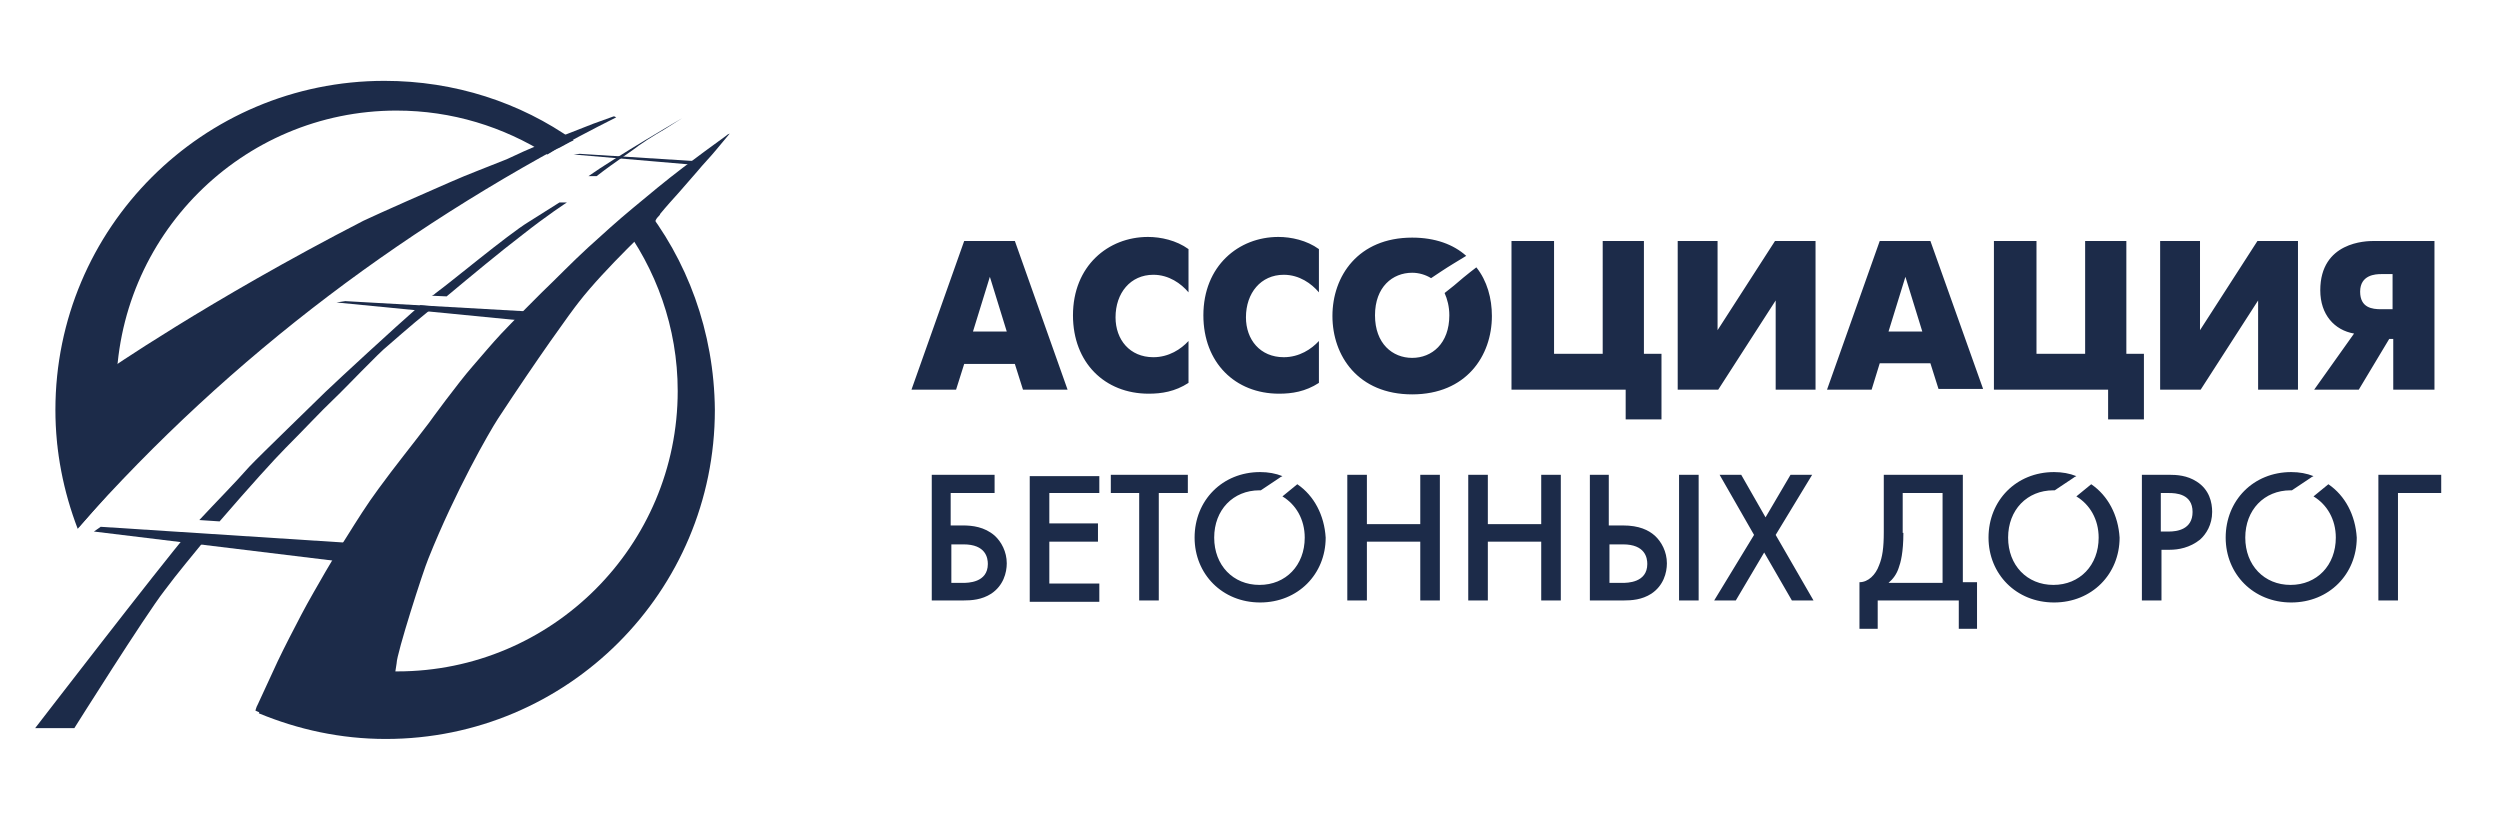
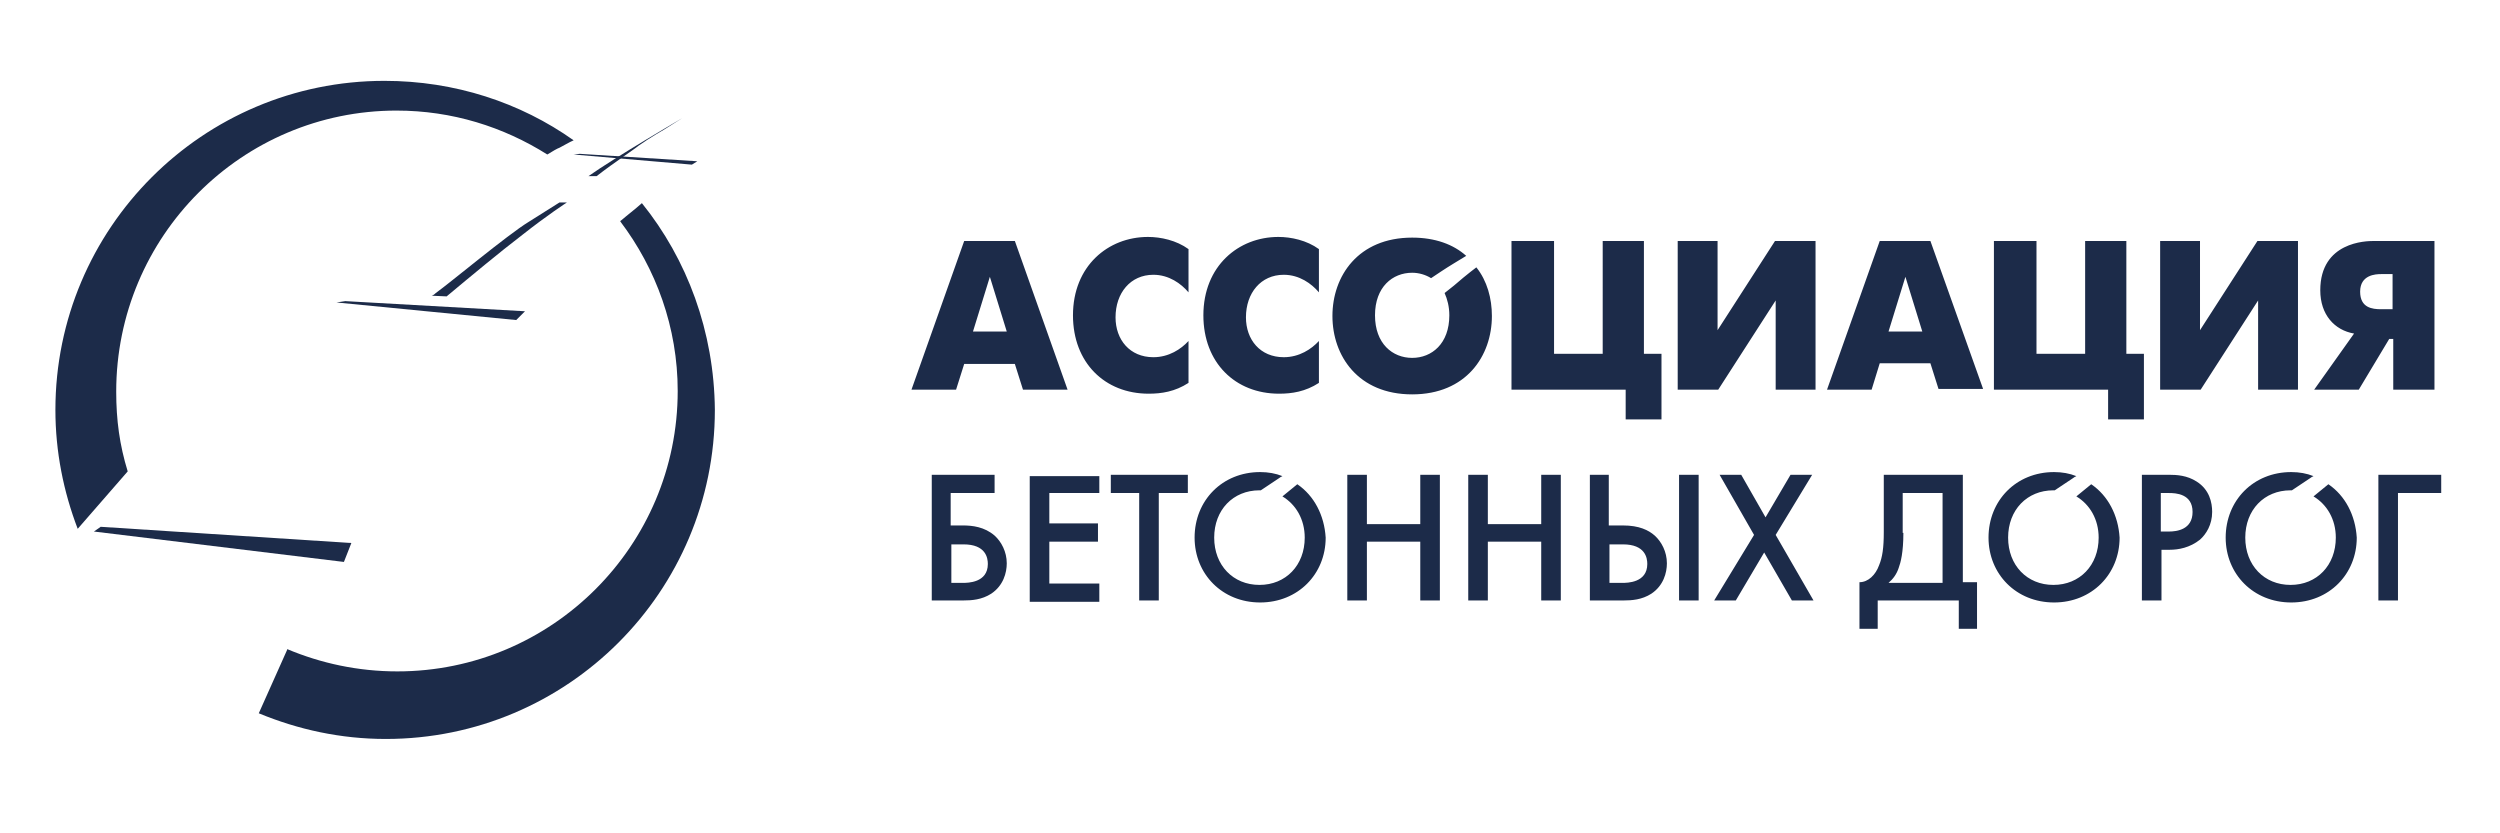
<svg xmlns="http://www.w3.org/2000/svg" width="300" height="100" viewBox="180 310 370 110">
  <style>
        .st0,.st1{fill:#1c2b49}.st1{fill-rule:evenodd;clip-rule:evenodd}
    </style>
  <path class="st0" d="M275 333.4c-1 .9-2.2 1.8-3 2.5-.1.1-.2.1-.2.2 5.3 7 8.5 15.7 8.5 25.1 0 22.9-18.6 41.5-41.5 41.5-5.8 0-11.3-1.2-16.3-3.3v.1l-4.2 9.4c5.8 2.4 12.1 3.8 18.8 3.8 26.9 0 48.7-21.8 48.7-48.7-.1-11.6-4.1-22.3-10.8-30.6zm-36.3-13.7c8.2 0 15.8 2.4 22.3 6.5.8-.5 1.5-.9 1.8-1 .6-.3 1.4-.8 2.1-1.1-7.9-5.6-17.6-8.8-28-8.8-26.9 0-48.7 21.8-48.7 48.7 0 6.2 1.2 12.1 3.3 17.6l7.4-8.5c-1.2-3.9-1.7-7.6-1.7-11.8 0-23 18.6-41.6 41.5-41.6z" />
  <polygon class="st0" points="265.8,326.1 283.2,327.2 282.4,327.7 264.9,326.2" />
  <path class="st0" d="M267.1 329.4h1.2c2.7-2.1 5.5-3.9 6.2-4.5 1.7-1.2 3.8-2.4 3.8-2.4l2.7-1.7s-10.1 5.9-13.9 8.6z" />
  <path class="st1" d="M246.1 347.2c3.6-3 7.8-6.5 11.2-9.1 3.8-3 6.6-4.8 6.6-4.8h-1.1s-1.6 1-4.6 2.9c-3.1 1.9-11.6 9-13.7 10.5-.1.1-.3.3-.6.4l2.2.1z" />
  <polygon class="st0" points="231.1,347.9 257.7,349.4 256.4,350.7 229.8,348.1" />
-   <path class="st1" d="M270.7 320.6c-1.3.5-2.6.9-3.8 1.4l-6.9 2.7c-1.8.7-3.3 1.4-5 2.2-2.7 1.1-5.7 2.2-8.4 3.4-2.1.9-10.7 4.7-12.8 5.7-23.1 11.9-38.2 22.4-38.2 22.4l-6.7 5.4c-.1 3-.7 3.3-.2 6.3.3 1.7.6 3.4 1 5.1.2 1.1.6 2.1.9 3.2.3.9.7 1.8 1.1 2.9 22.6-25.5 49.3-45.4 79.5-60.6-.2-.1-.3-.2-.5-.1zm-32 80.9c0-1.4 3.9-13.6 4.7-15.5 4-10 9-18.7 10.3-20.7 5.9-9 10.8-15.8 12-17.3 3.8-4.9 11.3-11.9 11.3-11.9 0-.2.2-.5.6-.9 0 0 .1-.1.1-.2.9-1.1 1.9-2.2 2.8-3.2.9-1 1.8-2.1 2.7-3.1.9-1.1 1.9-2.1 2.8-3.2.7-.8 1.3-1.6 2-2.4-.2.1-.3.1-.5.3-2.2 1.6-4.4 3.2-6.5 4.8-2.5 1.9-4.9 3.9-7.3 5.9-2.3 1.9-4.5 3.9-6.7 5.9-2.4 2.2-4.6 4.5-6.9 6.7-2 2-4 4-5.9 6-1.5 1.6-2.9 3.3-4.3 4.9-2.1 2.4-6.2 8-6.4 8.3-2.5 3.3-5.1 6.5-7.5 9.8-1.7 2.3-3.2 4.7-4.7 7.1-1.1 1.7-2.1 3.4-3.1 5.1-1.2 2.1-2.5 4.3-3.6 6.4-1.2 2.3-2.4 4.6-3.5 6.9-1 2.2-2 4.3-3 6.5-.1.1-.3.8-.3.8s.4.2.7.3c.4.1.6.2 1 .4 2.3.9 4.4 1.5 6.5 1.9 1.6.4 3.2.6 4.9.9 0 0 1.7.3 6 .4.1.2 1.8-10.8 1.8-10.9zm3.5-53c-4.1 3.6-11.9 10.8-14 12.8-1.6 1.6-9.7 9.4-11.3 11.1-2.2 2.5-4.8 5.1-7.4 7.9l3 .2c4.4-5.1 8.2-9.3 9.8-10.9 2.7-2.7 5.1-5.3 7.1-7.2 1.6-1.5 6.7-6.9 8-7.9.5-.4 2.9-2.6 6.5-5.5.1-.1.3-.2.4-.3l-2.1-.2zm-34.5 33.9c-3.7 4.3-22.5 28.7-22.5 28.7h5.8s10.5-16.7 13.3-20.3c2-2.7 4.3-5.4 6.4-8l-3-.4z" />
  <polygon class="st0" points="194.9,381.3 232,383.7 230.9,386.5 193.9,382" />
  <path class="st0" d="M322.7 339h7.5l7.8 22h-6.6l-1.2-3.8h-7.5l-1.2 3.8h-6.6l7.8-22zm1.3 13.4h5l-2.5-8.1-2.5 8.1zm31.9 7.6c-2 1.3-4 1.6-5.9 1.6-6.5 0-11.2-4.6-11.2-11.6 0-7.3 5.2-11.6 11.1-11.6 1.9 0 4.2.5 6 1.8v6.4c-1.1-1.3-2.9-2.6-5.2-2.6-3.4 0-5.6 2.7-5.6 6.3 0 3.3 2.1 5.9 5.6 5.9 2.3 0 4.1-1.2 5.2-2.4v6.2zm19.3 0c-2 1.3-4 1.6-5.9 1.6-6.5 0-11.2-4.6-11.2-11.6 0-7.3 5.2-11.6 11.1-11.6 1.9 0 4.2.5 6 1.8v6.4c-1.1-1.3-2.9-2.6-5.2-2.6-3.4 0-5.6 2.7-5.6 6.3 0 3.3 2.1 5.9 5.6 5.9 2.3 0 4.1-1.2 5.2-2.4v6.2zm28.7-21h6.1v16.7h7.2V339h6.1v16.7h2.6v9.7h-5.3V361h-16.9v-22zm30.3 0v13.2l8.5-13.2h6v22h-5.9v-13.2l-8.5 13.2h-6v-22h5.9zm24 0h7.5l7.8 21.9h-6.6l-1.2-3.8h-7.5L457 361h-6.6l7.8-22zm1.3 13.4h5l-2.5-8.1-2.5 8.1zm15.8-13.4h6.1v16.7h7.2V339h6.1v16.7h2.6v9.7H492V361h-16.9v-22zm30.3 0v13.2l8.5-13.2h6v22h-5.9v-13.2l-8.5 13.2h-6v-22h5.9zm22.8 13.7c-2.9-.5-5-2.8-5-6.4 0-7.2 6.8-7.3 7.9-7.3h9v22h-6.1v-7.5h-.6l-4.5 7.5h-6.6l5.9-8.3zm5.7-8.8h-1.7c-.8 0-3.1.1-3.1 2.6 0 2.4 1.8 2.6 3.1 2.6h1.7v-5.2zm-216.2 29.7h9.3v2.7h-6.5v4.8h1.8c1.4 0 3.2.2 4.7 1.5 1 .9 1.8 2.4 1.8 4.1 0 1.4-.5 3.3-2.3 4.5-1.4.9-2.9 1-4.1 1h-4.7v-18.6zm2.9 16h1.7c.7 0 3.7 0 3.7-2.8 0-.9-.3-2.9-3.6-2.9h-1.8v5.7zm21.9-13.3h-7.4v4.5h7.2v2.7h-7.2v6.2h7.4v2.7h-10.3v-18.6h10.3v2.5zm8.8 0v15.9h-2.9v-15.9h-4.2v-2.7h11.4v2.7h-4.3zm30.8 4.6h7.9v-7.3h2.9v18.6h-2.9v-8.7h-7.9v8.7h-2.9v-18.6h2.9v7.3zm17.9 0h7.9v-7.3h2.9v18.6h-2.9v-8.7h-7.9v8.7h-2.9v-18.6h2.9v7.3zm15-7.3h2.9v7.5h2.1c2.4 0 3.8.7 4.7 1.5 1 .9 1.8 2.4 1.8 4.1 0 1.4-.5 3.3-2.3 4.5-1.4.9-2.9 1-4.1 1h-5v-18.6zm2.9 16h2c.7 0 3.7 0 3.7-2.8 0-.9-.3-2.9-3.6-2.9h-2v5.7zm13.3-16v18.6h-2.9v-18.6h2.9zm8.2 8.9l-5.1-8.9h3.2l3.6 6.3 3.7-6.3h3.2l-5.4 8.9 5.6 9.7h-3.2l-4.1-7.1-4.2 7.1h-3.2l5.9-9.7zm30.9-8.9v15.9h2.1v6.9h-2.7v-4.2h-12v4.2h-2.7v-6.9c1.3 0 2.4-1.1 2.9-2.5.5-1.2.7-2.6.7-4.9v-8.5h11.7zm-8.8 8.6c0 2.9-.4 4.4-.7 5.2-.3.9-.8 1.6-1.5 2.2h8v-13.3h-5.9v5.9zm39.3-8.6c1.2 0 2.7.1 4.1 1 1.9 1.2 2.3 3.1 2.3 4.5 0 1.9-.9 3.3-1.8 4.1-1.5 1.2-3.2 1.5-4.5 1.5h-1.2v7.5H497v-18.6h4zm-1.2 8.4h1.2c1.2 0 3.5-.3 3.5-2.9 0-2.7-2.5-2.8-3.5-2.8h-1.2v5.7zm41.5-5.7h-6.4v15.9H532v-18.6h9.3v2.7zm-16.7-1.3c-.7.6-1.5 1.2-2.2 1.8 2 1.2 3.3 3.4 3.3 6.1 0 4.1-2.8 7-6.7 7-3.9 0-6.7-2.9-6.7-7s2.8-7 6.7-7h.2l2.7-1.8c.1-.1.3-.2.5-.3-1-.4-2.1-.6-3.3-.6-5.6 0-9.7 4.2-9.7 9.7 0 5.4 4.1 9.6 9.7 9.6s9.7-4.2 9.7-9.6c-.2-3.3-1.7-6.2-4.2-7.9zm-128-30.6c-.9.8-1.9 1.6-2.8 2.3.4.9.7 2 .7 3.3 0 4.2-2.6 6.3-5.5 6.3s-5.5-2.1-5.5-6.3c0-4.2 2.6-6.3 5.5-6.3 1 0 2 .3 2.8.8.5-.3 1-.7 1.5-1 1.2-.8 2.4-1.5 3.7-2.3-1.9-1.7-4.6-2.7-8-2.7-8 0-11.8 5.7-11.8 11.6 0 5.9 3.8 11.6 11.8 11.6s11.8-5.7 11.8-11.6c0-2.6-.7-5.2-2.3-7.2-.5.4-1.2.9-1.9 1.5zm92.9 30.6c-.7.6-1.5 1.2-2.2 1.8 2 1.2 3.3 3.4 3.3 6.1 0 4.1-2.8 7-6.7 7-3.9 0-6.7-2.9-6.7-7s2.8-7 6.7-7h.2l2.7-1.8c.1-.1.3-.2.5-.3-1-.4-2.1-.6-3.3-.6-5.6 0-9.7 4.2-9.7 9.7 0 5.4 4.1 9.6 9.7 9.6s9.7-4.2 9.7-9.6c-.2-3.3-1.7-6.2-4.2-7.9zM372 375c-.7.6-1.5 1.2-2.2 1.8 2 1.2 3.3 3.4 3.3 6.1 0 4.1-2.8 7-6.7 7-3.9 0-6.7-2.9-6.7-7s2.8-7 6.7-7h.2l2.7-1.8c.1-.1.3-.2.5-.3-1-.4-2.1-.6-3.3-.6-5.6 0-9.7 4.2-9.7 9.7 0 5.4 4.1 9.6 9.7 9.6s9.7-4.2 9.7-9.6c-.2-3.3-1.7-6.2-4.2-7.9z" />
</svg>